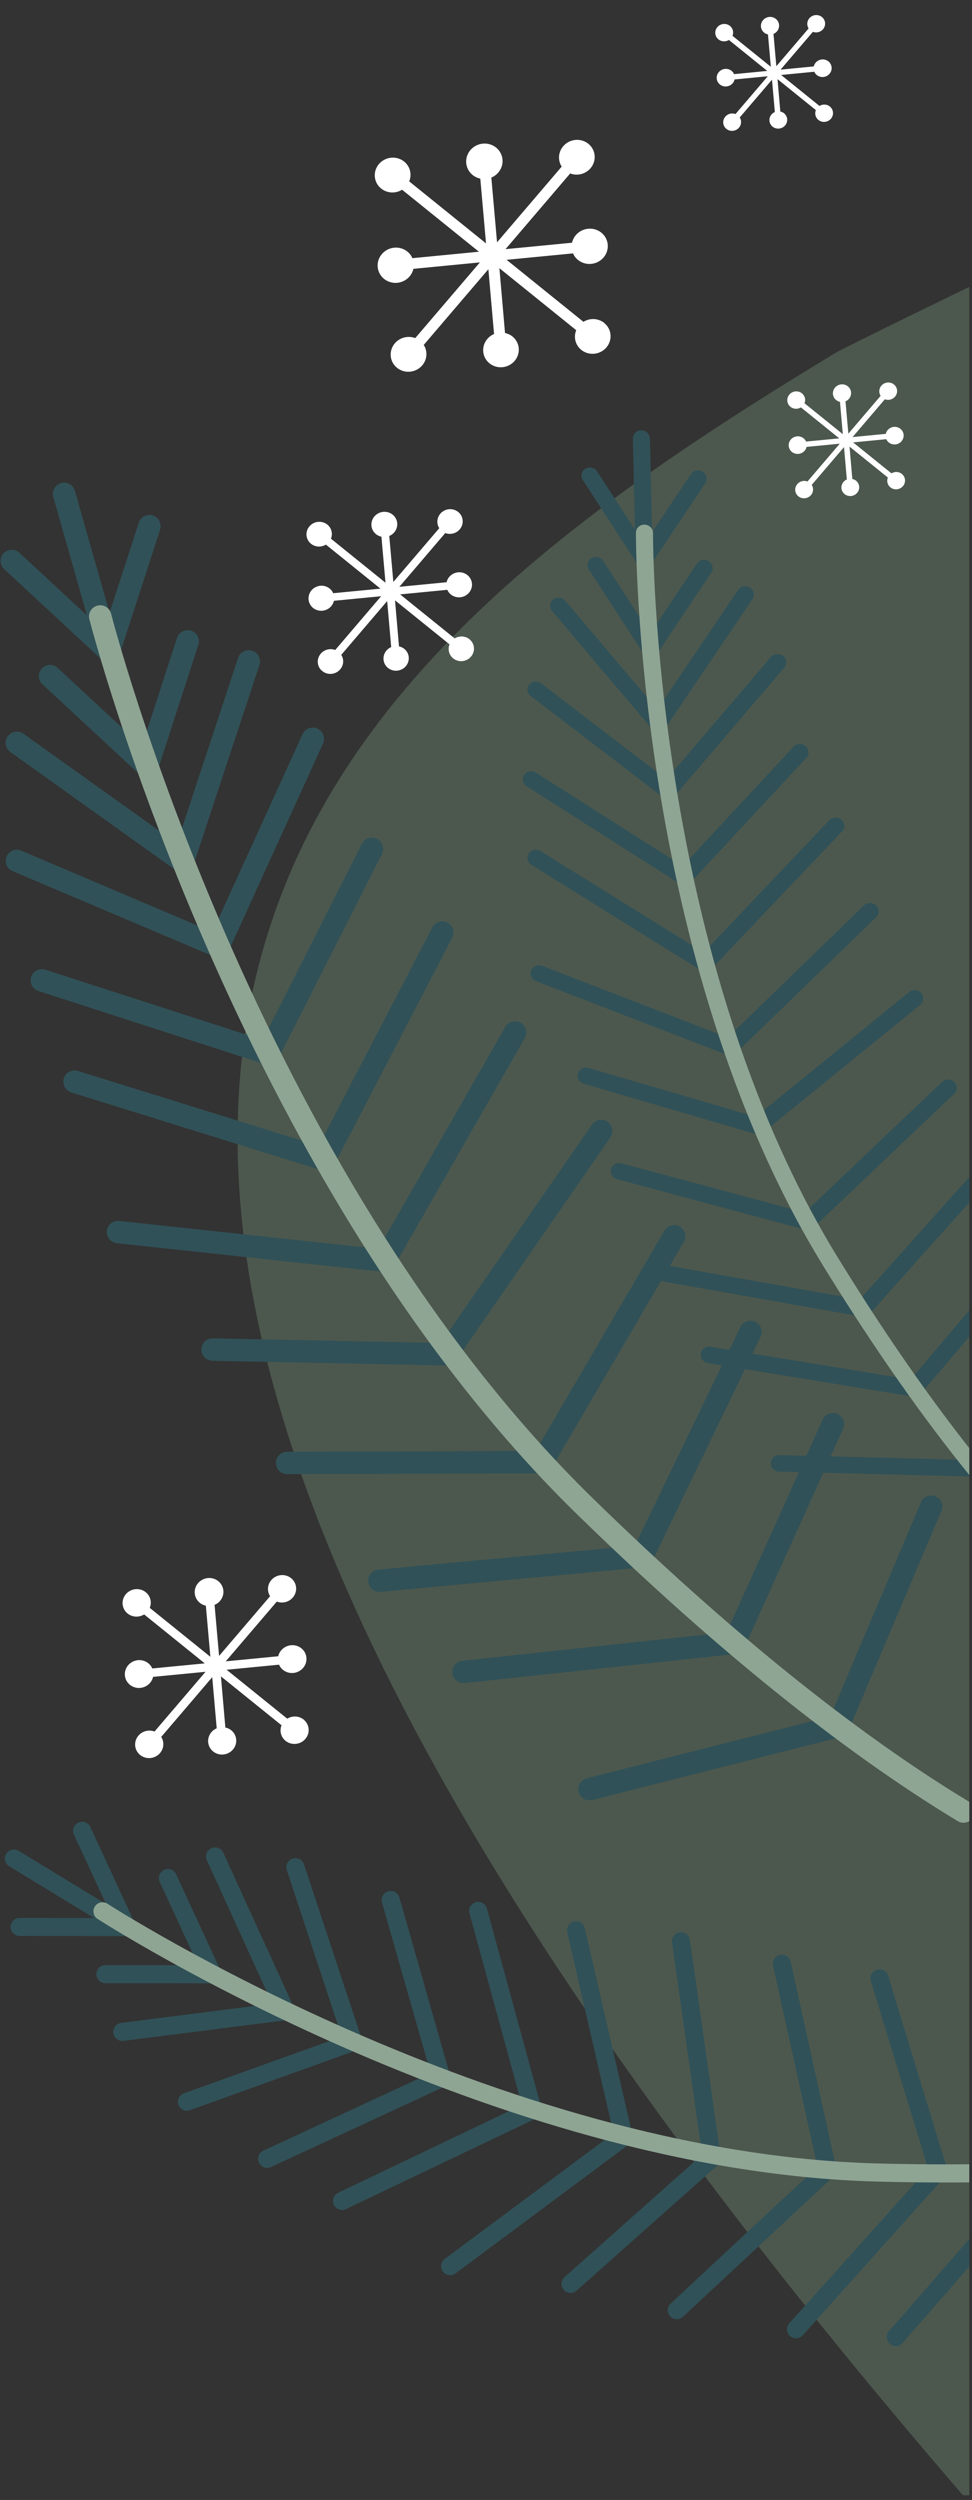
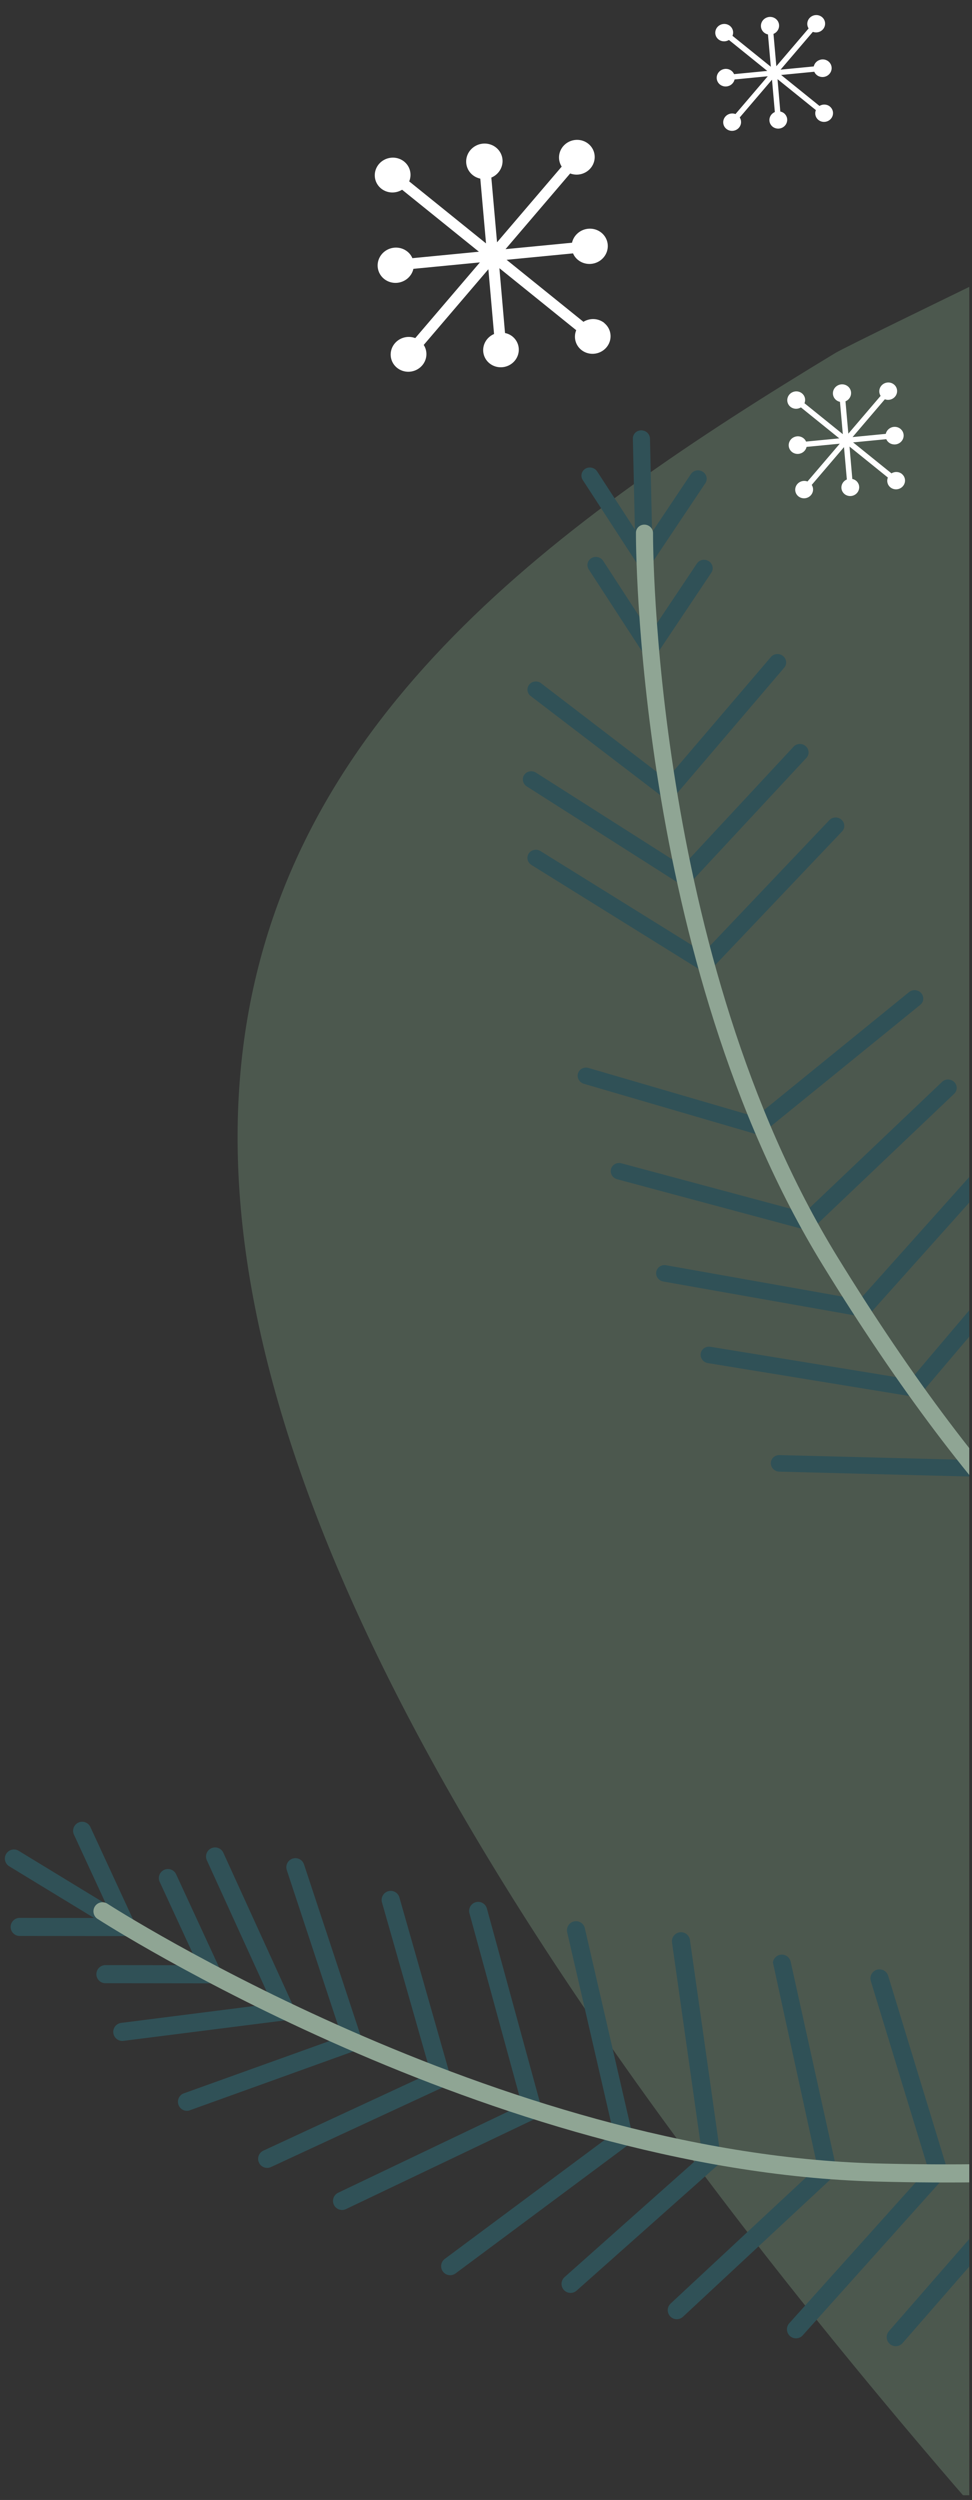
<svg xmlns="http://www.w3.org/2000/svg" width="135" height="347" viewBox="0 0 135 347" fill="none">
  <rect x="0" y="0" width="135" height="347" fill="#333333" stroke="none" />
  <g clip-path="url(#clip0_1_58)">
    <path d="M205 98.803V95.363V53.199C204.087 53.69 203.19 54.216 202.31 54.741L188.778 72.332L185.395 91.482L182.011 110.632L183.382 112.445L203.461 112.191L203.325 115.36L183.957 118.427C183.957 118.427 181.961 118.919 180.963 119.139C180.188 119.405 179.355 119.452 178.556 119.274C177.756 119.096 177.021 118.701 176.432 118.131C175.842 117.561 175.421 116.84 175.215 116.046C175.008 115.252 175.025 114.416 175.262 113.631C177.072 103.565 178.865 93.481 180.794 83.415C181.65 78.481 182.779 73.598 184.177 68.79C185.519 64.494 187.718 60.515 190.64 57.096C193.563 53.676 197.147 50.886 201.177 48.894C201.177 48.894 203.731 47.42 205 46.657V44.827C204.173 43.93 203.17 43.214 202.054 42.725C200.937 42.235 199.732 41.982 198.513 41.982C197.294 41.982 196.089 42.235 194.972 42.725C193.856 43.214 192.852 43.93 192.026 44.827L172.336 66.044L150.345 74.671L166 53.199V46.657L233.5 -15.5C233.5 -15.5 329.599 -74.729 231.808 -17.195L166 41.982C166 41.982 170.137 26.304 175.262 20C172.961 21.322 118.459 47.522 116.023 48.996C38.633 95.786 -30.722 155.083 132.634 345.057C154.912 370.969 179.356 385.017 204.949 390V138.628V100.328L205 98.803Z" fill="#718E77" fill-opacity="0.41" />
    <g clip-path="url(#clip1_1_58)">
      <path d="M14.439 87.82C14.892 87.548 15.331 87.253 15.753 86.934L14.791 83.559L10.401 68.125C10.345 67.928 10.251 67.744 10.124 67.583C9.997 67.423 9.839 67.289 9.66 67.189C9.481 67.089 9.284 67.026 9.08 67.002C8.877 66.979 8.671 66.995 8.473 67.051C8.276 67.107 8.092 67.201 7.931 67.328C7.771 67.455 7.636 67.613 7.537 67.792C7.437 67.971 7.373 68.167 7.35 68.371C7.326 68.574 7.343 68.78 7.399 68.977L12.46 86.763C12.518 86.964 12.616 87.151 12.748 87.313C12.88 87.475 13.043 87.609 13.227 87.707C13.411 87.806 13.613 87.867 13.822 87.886C14.03 87.905 14.239 87.883 14.439 87.82V87.82Z" fill="#305157" />
      <path d="M26.563 120.592C26.7 120.439 26.805 120.259 26.87 120.064L36.032 92.296C36.162 91.904 36.13 91.476 35.944 91.107C35.758 90.738 35.432 90.458 35.039 90.328C34.647 90.199 34.218 90.23 33.849 90.416C33.479 90.602 33.199 90.927 33.069 91.319L24.573 117.076L3.247 101.84C2.911 101.6 2.493 101.503 2.085 101.571C1.677 101.638 1.313 101.865 1.072 102.201C0.831 102.537 0.734 102.955 0.802 103.362C0.87 103.77 1.097 104.134 1.433 104.374L24.482 120.848C24.681 120.988 24.91 121.08 25.151 121.117C25.392 121.153 25.638 121.133 25.869 121.058C26.141 120.973 26.382 120.811 26.563 120.592Z" fill="#305157" />
      <path d="M21.621 107.385C21.758 107.227 21.86 107.044 21.923 106.845L27.536 89.547C27.606 89.351 27.637 89.142 27.625 88.934C27.614 88.726 27.561 88.522 27.469 88.335C27.377 88.147 27.248 87.981 27.09 87.844C26.933 87.707 26.749 87.604 26.55 87.54C26.352 87.475 26.142 87.451 25.934 87.469C25.726 87.487 25.524 87.547 25.34 87.645C25.155 87.743 24.992 87.876 24.86 88.038C24.729 88.2 24.631 88.387 24.573 88.587L19.711 103.562L7.939 92.643C7.633 92.392 7.242 92.266 6.846 92.293C6.451 92.319 6.08 92.495 5.81 92.784C5.54 93.074 5.39 93.455 5.391 93.851C5.393 94.247 5.545 94.628 5.818 94.915L19.381 107.498C19.573 107.675 19.806 107.802 20.059 107.865C20.313 107.929 20.578 107.928 20.831 107.862C21.137 107.788 21.413 107.621 21.621 107.385V107.385Z" fill="#305157" />
      <path d="M16.304 91.427C16.443 91.26 16.548 91.067 16.611 90.859L22.224 73.556C22.295 73.359 22.325 73.151 22.314 72.943C22.302 72.734 22.249 72.531 22.157 72.343C22.065 72.156 21.936 71.989 21.779 71.853C21.621 71.716 21.437 71.612 21.239 71.548C21.04 71.484 20.831 71.46 20.623 71.478C20.415 71.496 20.212 71.556 20.028 71.653C19.843 71.751 19.681 71.885 19.549 72.047C19.417 72.209 19.319 72.395 19.261 72.596L14.399 87.576L2.627 76.657C2.321 76.406 1.93 76.281 1.535 76.307C1.139 76.333 0.769 76.509 0.498 76.798C0.228 77.088 0.078 77.47 0.08 77.865C0.081 78.261 0.234 78.642 0.506 78.93L14.069 91.507C14.222 91.65 14.401 91.761 14.598 91.833C14.794 91.905 15.003 91.936 15.212 91.925C15.421 91.914 15.626 91.861 15.813 91.768C16.001 91.676 16.168 91.546 16.304 91.388L16.304 91.427Z" fill="#305157" />
      <path d="M31.499 132.408C31.597 132.294 31.678 132.166 31.738 132.028L44.864 103.198C45.035 102.821 45.049 102.392 44.904 102.005C44.758 101.618 44.464 101.304 44.087 101.133C43.71 100.962 43.281 100.948 42.893 101.093C42.505 101.238 42.191 101.532 42.02 101.908L29.509 129.358L2.781 117.996C2.416 117.891 2.024 117.922 1.681 118.085C1.337 118.247 1.065 118.53 0.915 118.879C0.766 119.228 0.749 119.62 0.869 119.981C0.988 120.341 1.235 120.646 1.564 120.837L29.697 132.766C29.997 132.904 30.332 132.944 30.656 132.88C30.98 132.816 31.275 132.651 31.499 132.408Z" fill="#305157" />
      <path d="M38.443 147.247C38.526 147.148 38.599 147.042 38.659 146.929L53.053 118.525C53.239 118.156 53.271 117.728 53.141 117.335C53.011 116.942 52.731 116.617 52.362 116.431C51.992 116.245 51.564 116.213 51.171 116.343C50.778 116.472 50.452 116.752 50.266 117.122L36.475 144.344L6.335 134.607C6.139 134.536 5.93 134.506 5.722 134.517C5.513 134.529 5.309 134.582 5.122 134.674C4.934 134.766 4.767 134.894 4.63 135.052C4.494 135.209 4.39 135.393 4.325 135.591C4.261 135.79 4.237 135.999 4.255 136.207C4.273 136.415 4.333 136.617 4.431 136.801C4.529 136.985 4.663 137.148 4.825 137.279C4.987 137.411 5.174 137.509 5.374 137.567L36.766 147.718C37.06 147.816 37.378 147.823 37.676 147.739C37.975 147.655 38.242 147.483 38.443 147.247Z" fill="#305157" />
      <path d="M46.234 161.943C46.314 161.851 46.383 161.75 46.439 161.642L62.823 130.13C63.005 129.765 63.036 129.343 62.909 128.955C62.783 128.568 62.509 128.245 62.147 128.056C61.785 127.868 61.363 127.829 60.973 127.948C60.582 128.067 60.254 128.335 60.059 128.693L44.272 159.046L10.816 148.65C10.421 148.527 9.993 148.566 9.627 148.758C9.261 148.951 8.986 149.28 8.863 149.675C8.74 150.07 8.779 150.497 8.972 150.863C9.164 151.229 9.494 151.504 9.889 151.627L44.579 162.42C44.871 162.513 45.184 162.517 45.479 162.432C45.773 162.347 46.036 162.177 46.234 161.943Z" fill="#305157" />
      <path d="M54.565 176.02C54.632 175.943 54.691 175.859 54.742 175.77L72.883 144.088C72.984 143.911 73.05 143.715 73.076 143.512C73.101 143.309 73.087 143.103 73.033 142.906C72.979 142.709 72.887 142.524 72.762 142.362C72.636 142.2 72.48 142.065 72.302 141.964C72.125 141.862 71.929 141.797 71.726 141.771C71.523 141.745 71.317 141.759 71.119 141.813C70.921 141.867 70.737 141.959 70.575 142.084C70.413 142.21 70.277 142.365 70.176 142.543L52.546 173.338L16.554 169.464C16.143 169.42 15.732 169.542 15.41 169.801C15.089 170.061 14.884 170.437 14.84 170.847C14.796 171.258 14.917 171.669 15.177 171.99C15.437 172.312 15.813 172.516 16.224 172.56L53.229 176.537C53.477 176.565 53.728 176.532 53.961 176.442C54.193 176.352 54.401 176.207 54.565 176.02V176.02Z" fill="#305157" />
      <path d="M63.215 188.995C63.323 188.864 84.785 157.864 84.785 157.864C84.902 157.696 84.984 157.506 85.027 157.306C85.07 157.106 85.074 156.9 85.037 156.699C85 156.497 84.924 156.305 84.813 156.133C84.702 155.962 84.558 155.813 84.39 155.697C84.222 155.58 84.032 155.498 83.832 155.455C83.632 155.412 83.425 155.409 83.223 155.445C83.022 155.482 82.83 155.558 82.657 155.669C82.485 155.78 82.337 155.923 82.22 156.092L61.23 186.399L29.56 185.768C29.147 185.76 28.747 185.916 28.449 186.202C28.151 186.488 27.979 186.88 27.971 187.293C27.962 187.706 28.119 188.105 28.405 188.403C28.691 188.701 29.084 188.873 29.498 188.881L62.009 189.534C62.237 189.537 62.463 189.49 62.672 189.397C62.88 189.304 63.065 189.166 63.215 188.995Z" fill="#305157" />
      <path d="M76.465 203.975C76.528 203.902 76.586 203.824 76.636 203.742L94.942 172.43C95.054 172.253 95.129 172.055 95.163 171.849C95.197 171.643 95.189 171.431 95.139 171.228C95.09 171.025 95 170.834 94.875 170.666C94.749 170.498 94.592 170.358 94.411 170.252C94.23 170.147 94.03 170.079 93.822 170.052C93.614 170.026 93.403 170.042 93.202 170.099C93 170.156 92.812 170.252 92.649 170.384C92.486 170.515 92.351 170.677 92.252 170.862L74.39 201.401L39.876 201.504C39.463 201.504 39.067 201.668 38.774 201.96C38.482 202.252 38.318 202.647 38.318 203.06C38.318 203.473 38.482 203.869 38.774 204.161C39.067 204.453 39.463 204.617 39.876 204.617L75.282 204.515C75.507 204.514 75.728 204.465 75.932 204.372C76.136 204.279 76.318 204.144 76.465 203.975Z" fill="#305157" />
      <path d="M90.358 217.046C90.449 216.943 90.525 216.829 90.586 216.706L105.644 185.552C105.825 185.18 105.85 184.752 105.714 184.361C105.578 183.971 105.292 183.65 104.919 183.47C104.547 183.29 104.118 183.265 103.727 183.401C103.336 183.537 103.015 183.822 102.835 184.194L88.163 214.558L52.558 217.859C52.354 217.877 52.156 217.936 51.975 218.031C51.793 218.126 51.633 218.256 51.502 218.413C51.371 218.571 51.272 218.752 51.211 218.947C51.151 219.143 51.129 219.348 51.148 219.552C51.166 219.755 51.225 219.953 51.32 220.134C51.415 220.315 51.545 220.476 51.703 220.607C51.86 220.737 52.042 220.836 52.237 220.897C52.433 220.957 52.638 220.979 52.842 220.96L89.323 217.552C89.72 217.521 90.09 217.34 90.358 217.046V217.046Z" fill="#305157" />
      <path d="M103.154 229.044C103.251 228.93 103.332 228.801 103.393 228.664L117.104 198.317C117.274 197.94 117.288 197.511 117.141 197.125C116.995 196.738 116.701 196.425 116.324 196.255C115.947 196.084 115.518 196.071 115.131 196.217C114.744 196.363 114.431 196.656 114.26 197.033L100.919 226.573L64.222 230.515C63.811 230.559 63.434 230.764 63.174 231.085C62.914 231.407 62.793 231.818 62.837 232.228C62.88 232.639 63.086 233.015 63.407 233.275C63.729 233.534 64.14 233.655 64.551 233.611L102.141 229.578C102.533 229.532 102.894 229.341 103.154 229.044V229.044Z" fill="#305157" />
      <path d="M117.587 240.61C117.694 240.487 117.781 240.347 117.843 240.195L130.667 209.923C130.779 209.732 130.849 209.519 130.873 209.299C130.896 209.079 130.872 208.857 130.803 208.647C130.734 208.437 130.62 208.244 130.471 208.081C130.321 207.918 130.138 207.789 129.934 207.702C129.73 207.615 129.51 207.573 129.289 207.578C129.067 207.583 128.849 207.635 128.65 207.73C128.45 207.826 128.273 207.963 128.13 208.133C127.988 208.302 127.883 208.5 127.823 208.713L115.312 238.253L81.493 246.825C81.091 246.927 80.747 247.183 80.535 247.539C80.324 247.894 80.262 248.319 80.364 248.719C80.466 249.12 80.722 249.464 81.078 249.676C81.434 249.887 81.859 249.949 82.26 249.847L116.796 241.099C117.104 241.02 117.38 240.85 117.587 240.61V240.61Z" fill="#305157" />
      <path d="M134.631 250.109C118.77 240.52 101.169 226.335 82.312 207.946C35.344 162.119 15.639 86.003 15.446 85.241C15.402 85.037 15.317 84.843 15.197 84.672C15.076 84.501 14.923 84.356 14.745 84.246C14.567 84.135 14.369 84.062 14.162 84.03C13.955 83.998 13.744 84.007 13.541 84.059C13.338 84.11 13.148 84.201 12.981 84.328C12.814 84.454 12.675 84.613 12.57 84.794C12.466 84.976 12.4 85.176 12.375 85.384C12.35 85.591 12.368 85.802 12.426 86.003C12.62 86.775 32.529 163.721 80.134 210.173C99.156 228.732 116.945 243.065 133.021 252.779C133.336 252.968 133.708 253.04 134.071 252.983C134.434 252.926 134.765 252.743 135.006 252.466" fill="#8FA594" />
      <g clip-path="url(#clip2_1_58)">
        <path d="M65.211 88.728C64.927 88.5 64.574 88.367 64.204 88.346C63.834 88.326 63.466 88.421 63.151 88.616L55.572 82.501L62.127 81.867C62.231 82.115 62.395 82.335 62.606 82.506C62.903 82.75 63.275 82.891 63.665 82.909C64.055 82.926 64.442 82.818 64.766 82.602C65.09 82.385 65.334 82.072 65.46 81.71C65.586 81.348 65.588 80.958 65.464 80.598C65.341 80.239 65.099 79.93 64.776 79.72C64.453 79.51 64.067 79.409 63.677 79.434C63.286 79.459 62.914 79.608 62.615 79.858C62.317 80.107 62.11 80.444 62.026 80.817L55.465 81.451L61.844 73.987C62.232 74.135 62.664 74.142 63.062 74.008C63.459 73.873 63.796 73.606 64.012 73.254C64.228 72.901 64.309 72.487 64.24 72.085C64.172 71.683 63.958 71.321 63.637 71.062C63.317 70.803 62.91 70.666 62.491 70.674C62.072 70.682 61.668 70.836 61.351 71.107C61.034 71.378 60.826 71.749 60.763 72.153C60.7 72.558 60.787 72.969 61.008 73.313L54.629 80.777L54.065 74.395C54.461 74.23 54.785 73.934 54.979 73.559C55.173 73.185 55.224 72.757 55.123 72.353C55.022 71.948 54.776 71.595 54.428 71.355C54.08 71.116 53.655 71.006 53.228 71.047C52.801 71.087 52.401 71.275 52.1 71.576C51.799 71.877 51.617 72.271 51.587 72.688C51.556 73.104 51.68 73.516 51.935 73.848C52.19 74.18 52.56 74.41 52.977 74.498L53.542 80.884L45.963 74.77C46.121 74.389 46.135 73.967 46.002 73.581C45.87 73.195 45.599 72.869 45.239 72.662C44.88 72.456 44.454 72.382 44.04 72.454C43.626 72.526 43.249 72.74 42.979 73.056C42.709 73.373 42.562 73.772 42.565 74.181C42.568 74.59 42.721 74.982 42.996 75.288C43.271 75.593 43.65 75.792 44.066 75.847C44.481 75.903 44.905 75.812 45.261 75.591L52.84 81.705L46.276 82.34C46.172 82.092 46.008 81.873 45.797 81.702C45.501 81.458 45.129 81.317 44.739 81.299C44.349 81.282 43.962 81.39 43.638 81.606C43.313 81.823 43.069 82.136 42.943 82.498C42.817 82.859 42.816 83.25 42.939 83.609C43.063 83.969 43.305 84.277 43.627 84.488C43.95 84.698 44.336 84.798 44.727 84.773C45.117 84.749 45.49 84.6 45.788 84.35C46.086 84.1 46.293 83.763 46.378 83.391L52.938 82.756L46.559 90.221C46.17 90.072 45.738 90.065 45.339 90.199C44.941 90.334 44.603 90.602 44.387 90.955C44.17 91.308 44.089 91.723 44.158 92.126C44.226 92.528 44.441 92.891 44.762 93.151C45.083 93.41 45.49 93.548 45.91 93.539C46.33 93.531 46.735 93.377 47.052 93.105C47.37 92.833 47.579 92.462 47.642 92.056C47.705 91.651 47.617 91.24 47.396 90.895L53.774 83.431L54.334 89.817C53.981 89.967 53.687 90.224 53.495 90.55C53.304 90.875 53.226 91.251 53.274 91.621C53.321 91.99 53.492 92.333 53.759 92.597C54.026 92.86 54.376 93.031 54.755 93.082C55.133 93.132 55.52 93.061 55.857 92.879C56.193 92.696 56.461 92.413 56.619 92.071C56.777 91.729 56.816 91.348 56.732 90.985C56.647 90.622 56.443 90.298 56.15 90.062C55.938 89.892 55.686 89.775 55.416 89.722L54.862 83.328L62.441 89.442C62.32 89.736 62.285 90.056 62.339 90.367C62.393 90.677 62.535 90.966 62.748 91.201C62.96 91.436 63.237 91.608 63.546 91.698C63.855 91.789 64.184 91.794 64.499 91.713C64.813 91.632 65.099 91.469 65.326 91.241C65.553 91.013 65.712 90.729 65.784 90.421C65.857 90.113 65.841 89.792 65.739 89.494C65.636 89.196 65.451 88.933 65.203 88.733L65.211 88.728Z" fill="white" />
      </g>
      <path d="M42.183 238.681C41.866 238.428 41.475 238.28 41.064 238.257C40.653 238.235 40.243 238.34 39.894 238.556L31.474 231.764L38.757 231.059C38.872 231.335 39.054 231.579 39.289 231.769C39.618 232.04 40.031 232.197 40.464 232.216C40.898 232.235 41.328 232.116 41.688 231.875C42.048 231.635 42.319 231.287 42.459 230.885C42.599 230.483 42.601 230.049 42.464 229.649C42.326 229.25 42.058 228.907 41.699 228.674C41.34 228.44 40.911 228.329 40.478 228.356C40.044 228.384 39.63 228.549 39.299 228.827C38.968 229.104 38.737 229.478 38.643 229.892L31.355 230.597L38.442 222.305C38.873 222.469 39.353 222.477 39.794 222.328C40.236 222.179 40.61 221.881 40.85 221.49C41.09 221.098 41.18 220.638 41.104 220.192C41.028 219.746 40.79 219.343 40.434 219.055C40.078 218.768 39.626 218.615 39.161 218.624C38.695 218.633 38.246 218.804 37.894 219.105C37.542 219.406 37.311 219.819 37.241 220.268C37.171 220.717 37.267 221.174 37.513 221.556L30.427 229.848L29.8 222.758C30.239 222.575 30.6 222.246 30.815 221.83C31.031 221.414 31.088 220.938 30.975 220.489C30.863 220.04 30.589 219.647 30.203 219.381C29.817 219.115 29.344 218.993 28.87 219.038C28.395 219.083 27.951 219.292 27.616 219.626C27.282 219.96 27.08 220.398 27.046 220.861C27.013 221.324 27.15 221.781 27.433 222.15C27.717 222.519 28.127 222.775 28.591 222.873L29.219 229.967L20.799 223.175C20.974 222.751 20.99 222.283 20.842 221.854C20.695 221.424 20.394 221.062 19.995 220.833C19.595 220.603 19.123 220.522 18.662 220.602C18.202 220.682 17.784 220.919 17.484 221.271C17.183 221.623 17.02 222.065 17.023 222.52C17.027 222.974 17.197 223.41 17.502 223.75C17.808 224.089 18.229 224.31 18.691 224.372C19.152 224.433 19.623 224.332 20.019 224.087L28.439 230.88L21.146 231.585C21.031 231.309 20.849 231.066 20.614 230.876C20.285 230.605 19.872 230.447 19.439 230.428C19.005 230.409 18.576 230.529 18.215 230.769C17.855 231.01 17.584 231.358 17.444 231.76C17.304 232.162 17.302 232.596 17.44 232.995C17.577 233.394 17.846 233.737 18.204 233.97C18.563 234.204 18.992 234.316 19.425 234.288C19.859 234.26 20.273 234.095 20.604 233.818C20.936 233.54 21.166 233.166 21.26 232.752L28.548 232.047L21.462 240.339C21.029 240.175 20.549 240.166 20.106 240.316C19.664 240.465 19.288 240.763 19.048 241.155C18.807 241.547 18.717 242.009 18.793 242.456C18.869 242.903 19.108 243.307 19.465 243.595C19.821 243.883 20.274 244.036 20.74 244.026C21.207 244.017 21.657 243.846 22.009 243.544C22.362 243.242 22.594 242.829 22.664 242.379C22.734 241.929 22.637 241.471 22.39 241.089L29.477 232.796L30.099 239.892C29.707 240.058 29.38 240.343 29.167 240.705C28.954 241.067 28.868 241.485 28.921 241.895C28.974 242.306 29.163 242.686 29.46 242.979C29.757 243.272 30.145 243.461 30.566 243.518C30.987 243.574 31.417 243.495 31.79 243.293C32.164 243.09 32.462 242.775 32.637 242.395C32.812 242.015 32.856 241.591 32.762 241.189C32.668 240.786 32.441 240.425 32.116 240.163C31.88 239.974 31.6 239.844 31.3 239.785L30.685 232.682L39.105 239.474C38.971 239.801 38.932 240.157 38.992 240.502C39.052 240.846 39.209 241.167 39.446 241.428C39.682 241.689 39.989 241.88 40.332 241.981C40.675 242.081 41.042 242.087 41.391 241.998C41.74 241.908 42.058 241.727 42.31 241.473C42.562 241.22 42.739 240.905 42.819 240.562C42.9 240.219 42.883 239.863 42.769 239.532C42.655 239.201 42.449 238.909 42.173 238.687L42.183 238.681Z" fill="white" />
    </g>
    <g clip-path="url(#clip3_1_58)">
      <path d="M15.774 266.343C15.894 265.934 15.992 265.519 16.067 265.099L13.648 263.627L2.589 256.892C2.448 256.806 2.291 256.748 2.128 256.723C1.964 256.698 1.798 256.705 1.637 256.744C1.476 256.783 1.325 256.853 1.191 256.951C1.058 257.048 0.945 257.171 0.859 257.312C0.772 257.454 0.715 257.61 0.689 257.774C0.664 257.937 0.671 258.104 0.71 258.264C0.749 258.425 0.819 258.576 0.916 258.71C1.014 258.843 1.136 258.956 1.277 259.042L14.023 266.802C14.168 266.889 14.328 266.946 14.495 266.97C14.662 266.994 14.832 266.984 14.995 266.941C15.158 266.898 15.311 266.823 15.445 266.721C15.579 266.618 15.691 266.49 15.774 266.343V266.343Z" fill="#305157" />
      <path d="M40.917 279.108C40.913 278.942 40.877 278.779 40.809 278.627L31.017 257.16C30.878 256.857 30.625 256.621 30.312 256.504C30 256.387 29.654 256.4 29.35 256.538C29.046 256.677 28.81 256.93 28.693 257.243C28.576 257.556 28.588 257.902 28.726 258.205L37.811 278.117L16.83 280.781C16.499 280.823 16.198 280.995 15.994 281.258C15.789 281.522 15.698 281.856 15.739 282.187C15.781 282.517 15.953 282.818 16.216 283.022C16.479 283.227 16.813 283.318 17.144 283.276L39.824 280.4C40.019 280.374 40.205 280.303 40.367 280.193C40.53 280.083 40.665 279.936 40.761 279.764C40.875 279.565 40.929 279.337 40.917 279.108Z" fill="#305157" />
      <path d="M30.751 273.994C30.745 273.826 30.706 273.661 30.634 273.51L24.478 260.189C24.412 260.034 24.316 259.893 24.195 259.776C24.074 259.659 23.931 259.568 23.773 259.507C23.616 259.447 23.449 259.418 23.28 259.424C23.112 259.429 22.947 259.469 22.794 259.54C22.641 259.61 22.504 259.711 22.39 259.836C22.277 259.96 22.19 260.107 22.134 260.266C22.079 260.425 22.056 260.593 22.066 260.761C22.077 260.929 22.121 261.093 22.197 261.244L27.524 272.777L14.568 272.763C14.249 272.781 13.949 272.921 13.729 273.154C13.509 273.386 13.386 273.693 13.384 274.013C13.383 274.333 13.504 274.641 13.721 274.874C13.939 275.108 14.238 275.25 14.557 275.271L29.486 275.29C29.697 275.29 29.904 275.236 30.089 275.135C30.274 275.034 30.431 274.888 30.544 274.71C30.685 274.498 30.757 274.249 30.751 273.994V273.994Z" fill="#305157" />
      <path d="M18.856 267.458C18.847 267.283 18.803 267.111 18.727 266.953L12.568 253.628C12.502 253.473 12.406 253.333 12.285 253.216C12.164 253.099 12.02 253.008 11.863 252.947C11.706 252.887 11.539 252.858 11.37 252.864C11.202 252.869 11.037 252.909 10.884 252.979C10.731 253.05 10.594 253.151 10.48 253.276C10.367 253.4 10.28 253.547 10.224 253.706C10.169 253.865 10.145 254.033 10.156 254.201C10.167 254.369 10.211 254.533 10.287 254.684L15.617 266.221L2.661 266.206C2.342 266.225 2.042 266.365 1.822 266.597C1.602 266.829 1.479 267.136 1.477 267.456C1.476 267.776 1.596 268.084 1.814 268.318C2.032 268.551 2.331 268.693 2.65 268.714L17.576 268.73C17.745 268.731 17.912 268.698 18.068 268.633C18.224 268.568 18.365 268.472 18.482 268.351C18.6 268.23 18.692 268.086 18.752 267.928C18.813 267.771 18.841 267.603 18.834 267.434L18.856 267.458Z" fill="#305157" />
      <path d="M50.316 283.401C50.311 283.28 50.289 283.16 50.249 283.045L42.222 258.776C42.117 258.46 41.89 258.198 41.592 258.048C41.293 257.898 40.947 257.874 40.63 257.979C40.313 258.084 40.051 258.311 39.901 258.61C39.751 258.908 39.726 259.254 39.831 259.571L47.465 282.685L25.409 290.605C25.134 290.743 24.92 290.976 24.805 291.26C24.691 291.545 24.685 291.861 24.787 292.15C24.89 292.439 25.095 292.68 25.363 292.828C25.632 292.976 25.945 293.021 26.244 292.954L49.445 284.601C49.698 284.519 49.919 284.358 50.075 284.142C50.232 283.927 50.316 283.667 50.316 283.401Z" fill="#305157" />
      <path d="M62.561 288.384C62.556 288.28 62.541 288.177 62.515 288.077L55.472 263.366C55.38 263.045 55.164 262.774 54.872 262.613C54.581 262.451 54.236 262.412 53.915 262.505C53.595 262.597 53.324 262.813 53.162 263.105C53 263.397 52.961 263.741 53.053 264.062L59.805 287.743L36.617 298.495C36.462 298.561 36.322 298.657 36.205 298.778C36.088 298.899 35.996 299.043 35.935 299.2C35.875 299.357 35.846 299.525 35.851 299.693C35.857 299.861 35.896 300.027 35.967 300.179C36.037 300.332 36.138 300.469 36.262 300.582C36.387 300.695 36.533 300.782 36.692 300.838C36.851 300.893 37.019 300.916 37.187 300.905C37.355 300.895 37.52 300.85 37.67 300.775L61.826 289.582C62.054 289.478 62.245 289.309 62.377 289.095C62.508 288.882 62.572 288.634 62.561 288.384Z" fill="#305157" />
      <path d="M75.23 292.818C75.226 292.719 75.212 292.622 75.186 292.527L67.619 264.885C67.527 264.569 67.314 264.302 67.026 264.141C66.739 263.981 66.4 263.94 66.082 264.027C65.764 264.114 65.493 264.322 65.327 264.606C65.161 264.891 65.114 265.229 65.195 265.548L72.48 292.177L46.968 304.356C46.666 304.5 46.434 304.757 46.323 305.072C46.211 305.387 46.229 305.733 46.373 306.034C46.516 306.335 46.774 306.567 47.088 306.678C47.403 306.789 47.749 306.771 48.05 306.627L74.511 294.007C74.735 293.902 74.922 293.733 75.05 293.521C75.178 293.309 75.241 293.065 75.23 292.818Z" fill="#305157" />
      <path d="M87.879 296.589C87.876 296.506 87.865 296.424 87.846 296.344L81.227 267.638C81.19 267.477 81.121 267.325 81.025 267.191C80.93 267.057 80.808 266.942 80.668 266.855C80.528 266.768 80.372 266.709 80.209 266.682C80.046 266.655 79.88 266.66 79.719 266.697C79.558 266.735 79.406 266.803 79.272 266.899C79.137 266.995 79.023 267.117 78.936 267.257C78.848 267.397 78.789 267.553 78.762 267.716C78.735 267.879 78.74 268.045 78.777 268.206L85.214 296.107L61.774 313.539C61.506 313.738 61.329 314.035 61.281 314.365C61.233 314.695 61.317 315.03 61.516 315.298C61.715 315.565 62.013 315.742 62.343 315.79C62.672 315.838 63.008 315.752 63.275 315.553L87.371 297.627C87.533 297.508 87.664 297.351 87.752 297.17C87.841 296.99 87.884 296.79 87.879 296.589V296.589Z" fill="#305157" />
      <path d="M100.113 299.533C100.105 299.396 95.826 269.273 95.826 269.273C95.803 269.11 95.748 268.953 95.664 268.81C95.58 268.668 95.469 268.544 95.337 268.445C95.205 268.346 95.055 268.274 94.895 268.233C94.735 268.192 94.568 268.183 94.405 268.206C94.241 268.23 94.084 268.285 93.942 268.369C93.799 268.453 93.675 268.565 93.576 268.697C93.477 268.829 93.404 268.979 93.363 269.139C93.322 269.299 93.313 269.466 93.336 269.629L97.515 299.083L78.412 316.067C78.163 316.288 78.012 316.6 77.992 316.932C77.972 317.265 78.085 317.592 78.307 317.841C78.528 318.09 78.839 318.241 79.172 318.26C79.505 318.28 79.832 318.166 80.081 317.945L99.695 300.513C99.831 300.39 99.939 300.238 100.012 300.069C100.084 299.899 100.118 299.717 100.113 299.533Z" fill="#305157" />
-       <path d="M116.171 301.143C116.168 301.065 116.159 300.988 116.144 300.911L109.825 272.333C109.794 272.167 109.731 272.009 109.638 271.868C109.545 271.727 109.424 271.607 109.283 271.514C109.143 271.42 108.985 271.356 108.818 271.326C108.652 271.295 108.482 271.298 108.317 271.335C108.152 271.371 107.996 271.441 107.859 271.539C107.721 271.638 107.605 271.762 107.517 271.907C107.429 272.051 107.37 272.211 107.345 272.378C107.321 272.545 107.33 272.716 107.372 272.879L113.531 300.756L93.146 319.733C92.901 319.959 92.757 320.273 92.743 320.606C92.73 320.939 92.85 321.264 93.076 321.508C93.303 321.753 93.617 321.897 93.95 321.91C94.283 321.923 94.608 321.803 94.852 321.576L115.766 302.111C115.898 301.987 116.003 301.837 116.073 301.67C116.143 301.503 116.176 301.324 116.171 301.143Z" fill="#305157" />
+       <path d="M116.171 301.143C116.168 301.065 116.159 300.988 116.144 300.911L109.825 272.333C109.794 272.167 109.731 272.009 109.638 271.868C109.545 271.727 109.424 271.607 109.283 271.514C109.143 271.42 108.985 271.356 108.818 271.326C108.652 271.295 108.482 271.298 108.317 271.335C108.152 271.371 107.996 271.441 107.859 271.539C107.721 271.638 107.605 271.762 107.517 271.907C107.429 272.051 107.37 272.211 107.345 272.378L113.531 300.756L93.146 319.733C92.901 319.959 92.757 320.273 92.743 320.606C92.73 320.939 92.85 321.264 93.076 321.508C93.303 321.753 93.617 321.897 93.95 321.91C94.283 321.923 94.608 321.803 94.852 321.576L115.766 302.111C115.898 301.987 116.003 301.837 116.073 301.67C116.143 301.503 116.176 301.324 116.171 301.143Z" fill="#305157" />
      <path d="M131.563 301.27C131.56 301.16 131.543 301.05 131.511 300.944L123.356 274.24C123.258 273.92 123.038 273.653 122.744 273.496C122.449 273.34 122.104 273.306 121.785 273.404C121.466 273.502 121.198 273.722 121.041 274.017C120.884 274.311 120.85 274.656 120.948 274.975L128.899 301L109.621 322.469C109.51 322.591 109.425 322.735 109.37 322.89C109.314 323.046 109.29 323.211 109.299 323.376C109.308 323.541 109.349 323.702 109.42 323.851C109.491 324 109.59 324.134 109.713 324.244C109.836 324.355 109.979 324.44 110.135 324.495C110.29 324.55 110.455 324.573 110.62 324.565C110.785 324.556 110.947 324.515 111.096 324.444C111.245 324.372 111.378 324.273 111.489 324.15L131.227 302.137C131.445 301.901 131.565 301.591 131.563 301.27V301.27Z" fill="#305157" />
      <path d="M145.717 301.363C145.712 301.242 145.689 301.122 145.65 301.007L137.138 275.519C137.033 275.203 136.806 274.941 136.507 274.792C136.209 274.643 135.863 274.619 135.547 274.725C135.23 274.831 134.968 275.058 134.819 275.357C134.67 275.655 134.645 276.001 134.75 276.317L143.039 301.125L123.465 323.572C123.246 323.823 123.135 324.151 123.157 324.484C123.179 324.816 123.333 325.126 123.584 325.346C123.835 325.565 124.163 325.675 124.495 325.653C124.828 325.63 125.138 325.476 125.357 325.225L145.41 302.234C145.617 301.992 145.726 301.682 145.717 301.363V301.363Z" fill="#305157" />
      <path d="M160.604 300.303C160.6 300.171 160.575 300.041 160.528 299.917L151.532 274.96C151.494 274.785 151.419 274.621 151.312 274.478C151.206 274.334 151.07 274.216 150.913 274.129C150.757 274.043 150.584 273.991 150.406 273.976C150.228 273.962 150.049 273.986 149.881 274.046C149.713 274.106 149.559 274.202 149.431 274.326C149.302 274.45 149.202 274.6 149.136 274.767C149.07 274.933 149.04 275.111 149.049 275.289C149.057 275.468 149.103 275.642 149.185 275.801L157.965 300.154L142.633 323.766C142.451 324.046 142.388 324.387 142.457 324.713C142.526 325.04 142.723 325.325 143.003 325.507C143.283 325.688 143.623 325.751 143.95 325.681C144.276 325.612 144.562 325.415 144.744 325.135L160.404 301.026C160.543 300.811 160.613 300.559 160.604 300.303V300.303Z" fill="#305157" />
      <path d="M175.904 296.587C161.255 299.601 143.057 300.846 121.81 300.29C68.877 298.89 15.489 264.609 14.958 264.264C14.819 264.167 14.663 264.099 14.498 264.064C14.333 264.028 14.163 264.027 13.997 264.059C13.831 264.091 13.673 264.156 13.533 264.25C13.393 264.344 13.273 264.466 13.181 264.608C13.089 264.749 13.026 264.908 12.997 265.074C12.967 265.24 12.972 265.411 13.009 265.575C13.047 265.74 13.118 265.895 13.217 266.031C13.316 266.168 13.442 266.283 13.586 266.37C14.124 266.722 68.088 301.382 121.74 302.803C143.178 303.369 161.569 302.109 176.415 299.051C176.705 298.99 176.964 298.829 177.148 298.597C177.331 298.364 177.427 298.074 177.419 297.778" fill="#8FA594" />
    </g>
    <path d="M115.264 14.783C115.064 14.622 114.816 14.528 114.556 14.514C114.296 14.5 114.037 14.566 113.816 14.704L108.487 10.405L113.096 9.959C113.169 10.134 113.284 10.288 113.433 10.408C113.641 10.58 113.902 10.679 114.177 10.691C114.451 10.704 114.723 10.628 114.951 10.476C115.179 10.323 115.35 10.103 115.439 9.849C115.528 9.594 115.529 9.32 115.442 9.067C115.355 8.815 115.185 8.598 114.958 8.45C114.731 8.302 114.459 8.231 114.185 8.249C113.911 8.266 113.649 8.371 113.439 8.546C113.229 8.722 113.084 8.959 113.024 9.221L108.412 9.667L112.897 4.42C113.17 4.523 113.473 4.529 113.753 4.434C114.032 4.34 114.269 4.151 114.421 3.904C114.573 3.656 114.63 3.365 114.581 3.082C114.533 2.8 114.383 2.545 114.157 2.363C113.932 2.181 113.646 2.085 113.352 2.09C113.057 2.096 112.773 2.204 112.55 2.395C112.328 2.585 112.181 2.846 112.137 3.13C112.092 3.415 112.153 3.704 112.309 3.945L107.825 9.193L107.428 4.706C107.706 4.59 107.934 4.382 108.07 4.119C108.207 3.856 108.243 3.555 108.172 3.27C108.101 2.986 107.927 2.738 107.683 2.569C107.439 2.401 107.139 2.324 106.839 2.352C106.539 2.381 106.258 2.513 106.046 2.724C105.835 2.936 105.707 3.213 105.686 3.506C105.664 3.799 105.751 4.088 105.93 4.321C106.11 4.555 106.37 4.717 106.663 4.779L107.06 9.268L101.732 4.97C101.843 4.702 101.853 4.406 101.76 4.134C101.666 3.862 101.476 3.633 101.223 3.488C100.97 3.343 100.671 3.291 100.38 3.342C100.089 3.393 99.824 3.543 99.634 3.765C99.444 3.988 99.341 4.268 99.343 4.555C99.345 4.843 99.453 5.119 99.646 5.334C99.839 5.549 100.106 5.688 100.398 5.727C100.69 5.766 100.988 5.703 101.239 5.547L106.567 9.846L101.952 10.292C101.879 10.117 101.764 9.963 101.615 9.843C101.407 9.672 101.146 9.572 100.871 9.56C100.597 9.548 100.325 9.624 100.097 9.776C99.869 9.928 99.698 10.148 99.609 10.403C99.52 10.657 99.519 10.931 99.606 11.184C99.693 11.437 99.863 11.654 100.09 11.802C100.317 11.949 100.588 12.02 100.863 12.002C101.137 11.985 101.399 11.88 101.609 11.705C101.819 11.529 101.964 11.292 102.024 11.03L106.636 10.584L102.151 15.832C101.878 15.728 101.574 15.722 101.294 15.817C101.014 15.912 100.776 16.1 100.624 16.348C100.472 16.596 100.414 16.888 100.463 17.171C100.511 17.454 100.662 17.71 100.888 17.892C101.113 18.074 101.4 18.171 101.695 18.165C101.99 18.159 102.275 18.051 102.498 17.86C102.721 17.669 102.868 17.407 102.912 17.122C102.956 16.838 102.895 16.548 102.739 16.306L107.223 11.059L107.617 15.549C107.369 15.654 107.162 15.835 107.028 16.063C106.893 16.292 106.838 16.557 106.872 16.816C106.905 17.076 107.025 17.317 107.213 17.502C107.401 17.688 107.647 17.807 107.913 17.843C108.179 17.879 108.451 17.829 108.688 17.701C108.924 17.572 109.112 17.373 109.223 17.133C109.334 16.892 109.362 16.624 109.303 16.369C109.243 16.114 109.099 15.886 108.893 15.72C108.744 15.601 108.567 15.519 108.377 15.481L107.988 10.986L113.316 15.284C113.231 15.492 113.207 15.716 113.245 15.935C113.283 16.153 113.382 16.356 113.532 16.521C113.682 16.686 113.876 16.807 114.093 16.871C114.31 16.934 114.542 16.938 114.763 16.881C114.984 16.825 115.185 16.71 115.345 16.549C115.504 16.389 115.616 16.189 115.667 15.973C115.718 15.756 115.707 15.53 115.635 15.321C115.563 15.112 115.432 14.927 115.258 14.786L115.264 14.783Z" fill="white" />
    <path d="M83.931 44.827C83.53 44.507 83.034 44.319 82.513 44.29C81.992 44.262 81.474 44.395 81.031 44.669L70.361 36.062L79.59 35.169C79.735 35.519 79.967 35.827 80.264 36.068C80.681 36.412 81.204 36.611 81.754 36.635C82.303 36.66 82.847 36.508 83.304 36.203C83.76 35.898 84.104 35.457 84.281 34.948C84.459 34.439 84.461 33.889 84.287 33.383C84.113 32.877 83.772 32.443 83.318 32.147C82.864 31.851 82.32 31.709 81.771 31.744C81.221 31.779 80.696 31.988 80.277 32.34C79.857 32.692 79.565 33.166 79.446 33.691L70.211 34.584L79.19 24.076C79.737 24.284 80.345 24.295 80.904 24.105C81.464 23.916 81.939 23.54 82.243 23.043C82.547 22.547 82.661 21.964 82.564 21.398C82.467 20.833 82.166 20.322 81.715 19.958C81.264 19.594 80.692 19.401 80.102 19.412C79.512 19.424 78.943 19.64 78.497 20.022C78.051 20.403 77.757 20.926 77.668 21.495C77.58 22.064 77.702 22.643 78.013 23.127L69.034 33.635L68.24 24.65C68.797 24.419 69.253 24.001 69.526 23.474C69.8 22.947 69.872 22.344 69.73 21.775C69.587 21.206 69.24 20.708 68.751 20.371C68.261 20.034 67.662 19.88 67.061 19.937C66.46 19.994 65.897 20.258 65.473 20.682C65.05 21.105 64.793 21.66 64.751 22.247C64.708 22.833 64.882 23.413 65.241 23.88C65.6 24.347 66.121 24.672 66.709 24.795L67.504 33.786L56.834 25.178C57.056 24.642 57.076 24.048 56.889 23.504C56.703 22.96 56.322 22.502 55.816 22.211C55.309 21.92 54.711 21.816 54.127 21.918C53.544 22.02 53.014 22.32 52.633 22.766C52.253 23.212 52.046 23.773 52.05 24.349C52.055 24.924 52.27 25.477 52.657 25.907C53.044 26.337 53.578 26.616 54.163 26.695C54.748 26.773 55.345 26.645 55.846 26.334L66.516 34.941L57.275 35.835C57.129 35.486 56.898 35.178 56.601 34.937C56.183 34.593 55.66 34.394 55.111 34.37C54.562 34.345 54.017 34.497 53.561 34.802C53.104 35.106 52.761 35.547 52.583 36.057C52.406 36.566 52.404 37.116 52.578 37.622C52.752 38.128 53.092 38.562 53.546 38.858C54.001 39.154 54.544 39.295 55.094 39.261C55.643 39.226 56.168 39.016 56.588 38.665C57.008 38.313 57.299 37.839 57.418 37.314L66.653 36.421L57.674 46.929C57.126 46.72 56.517 46.709 55.956 46.898C55.396 47.088 54.92 47.465 54.615 47.962C54.31 48.459 54.196 49.044 54.293 49.61C54.39 50.177 54.691 50.689 55.144 51.053C55.596 51.418 56.169 51.612 56.76 51.601C57.351 51.589 57.921 51.372 58.368 50.989C58.815 50.607 59.109 50.083 59.197 49.513C59.286 48.943 59.163 48.363 58.851 47.878L67.83 37.37L68.619 46.361C68.122 46.572 67.708 46.934 67.438 47.392C67.169 47.85 67.059 48.38 67.126 48.9C67.193 49.42 67.433 49.903 67.809 50.274C68.186 50.645 68.678 50.884 69.211 50.956C69.744 51.028 70.289 50.928 70.762 50.671C71.236 50.414 71.613 50.014 71.835 49.533C72.057 49.052 72.113 48.515 71.994 48.005C71.874 47.494 71.587 47.038 71.174 46.705C70.876 46.465 70.522 46.301 70.141 46.226L69.361 37.225L80.031 45.833C79.861 46.247 79.811 46.697 79.888 47.134C79.964 47.571 80.163 47.977 80.463 48.308C80.762 48.639 81.151 48.881 81.586 49.009C82.021 49.136 82.485 49.143 82.928 49.03C83.37 48.916 83.773 48.686 84.093 48.365C84.412 48.044 84.635 47.645 84.738 47.211C84.84 46.777 84.818 46.325 84.674 45.906C84.529 45.486 84.268 45.116 83.919 44.835L83.931 44.827Z" fill="white" />
    <g clip-path="url(#clip4_1_58)">
      <path d="M89.458 75.669C89.845 75.567 90.225 75.445 90.597 75.303L90.539 72.715L90.276 60.879C90.272 60.727 90.238 60.578 90.176 60.439C90.113 60.299 90.022 60.173 89.91 60.066C89.797 59.959 89.664 59.875 89.518 59.817C89.373 59.76 89.218 59.73 89.062 59.731C88.906 59.731 88.752 59.761 88.609 59.819C88.466 59.877 88.337 59.962 88.228 60.069C88.121 60.176 88.036 60.303 87.979 60.443C87.922 60.582 87.895 60.732 87.898 60.883L88.203 74.523C88.208 74.677 88.244 74.829 88.31 74.971C88.376 75.112 88.47 75.24 88.587 75.347C88.704 75.454 88.841 75.537 88.991 75.593C89.14 75.648 89.299 75.674 89.458 75.669V75.669Z" fill="#305157" />
-       <path d="M92.083 101.362C92.213 101.28 92.325 101.173 92.411 101.048L104.512 83.165C104.684 82.913 104.743 82.603 104.676 82.303C104.61 82.004 104.425 81.74 104.16 81.569C103.895 81.399 103.573 81.336 103.265 81.394C102.957 81.452 102.688 81.626 102.517 81.879L91.293 98.467L78.509 83.385C78.307 83.147 78.017 82.995 77.704 82.962C77.39 82.928 77.078 83.016 76.836 83.207C76.594 83.397 76.442 83.674 76.413 83.977C76.385 84.28 76.482 84.584 76.683 84.822L90.499 101.127C90.619 101.266 90.77 101.377 90.941 101.451C91.111 101.525 91.296 101.56 91.482 101.554C91.698 101.547 91.907 101.481 92.083 101.362Z" fill="#305157" />
      <path d="M90.984 90.996C91.115 90.912 91.226 90.802 91.31 90.673L98.779 79.514C98.869 79.389 98.932 79.247 98.963 79.097C98.995 78.947 98.995 78.791 98.963 78.64C98.932 78.489 98.869 78.345 98.779 78.216C98.689 78.088 98.574 77.977 98.44 77.892C98.306 77.806 98.156 77.748 97.999 77.719C97.842 77.69 97.682 77.692 97.527 77.725C97.372 77.757 97.226 77.82 97.098 77.908C96.97 77.997 96.862 78.11 96.78 78.24L90.312 87.9L83.738 77.794C83.561 77.554 83.297 77.387 83.001 77.326C82.704 77.266 82.397 77.317 82.142 77.468C81.887 77.62 81.703 77.861 81.628 78.142C81.553 78.424 81.592 78.724 81.737 78.983L89.311 90.629C89.418 90.793 89.566 90.929 89.74 91.025C89.915 91.121 90.111 91.173 90.31 91.177C90.55 91.185 90.785 91.122 90.984 90.996V90.996Z" fill="#305157" />
      <path d="M90.138 78.603C90.273 78.512 90.387 78.396 90.474 78.261L97.944 67.098C98.034 66.973 98.097 66.831 98.129 66.681C98.16 66.531 98.16 66.376 98.128 66.224C98.097 66.073 98.034 65.929 97.944 65.8C97.854 65.672 97.739 65.561 97.605 65.476C97.471 65.391 97.321 65.332 97.164 65.303C97.007 65.274 96.847 65.276 96.692 65.309C96.537 65.341 96.391 65.404 96.263 65.492C96.135 65.581 96.027 65.694 95.945 65.824L89.476 75.488L82.902 65.382C82.725 65.142 82.461 64.975 82.165 64.915C81.868 64.854 81.561 64.905 81.306 65.056C81.051 65.208 80.867 65.449 80.792 65.73C80.716 66.012 80.756 66.312 80.901 66.571L88.476 78.213C88.561 78.345 88.672 78.46 88.803 78.55C88.934 78.64 89.082 78.704 89.238 78.738C89.394 78.772 89.555 78.775 89.711 78.747C89.867 78.719 90.015 78.66 90.146 78.575L90.138 78.603Z" fill="#305157" />
      <path d="M93.445 110.738C93.54 110.676 93.624 110.601 93.695 110.515L108.922 92.671C109.121 92.438 109.214 92.136 109.182 91.832C109.149 91.528 108.993 91.247 108.748 91.05C108.503 90.853 108.189 90.757 107.875 90.783C107.561 90.808 107.274 90.954 107.075 91.187L92.566 108.174L75.053 94.763C74.804 94.615 74.51 94.559 74.225 94.606C73.941 94.652 73.686 94.799 73.508 95.016C73.331 95.234 73.243 95.509 73.261 95.789C73.28 96.069 73.403 96.335 73.609 96.536L92.048 110.631C92.242 110.789 92.482 110.885 92.733 110.904C92.984 110.923 93.234 110.865 93.445 110.738Z" fill="#305157" />
      <path d="M95.706 122.661C95.786 122.608 95.86 122.547 95.926 122.479L112.006 105.19C112.215 104.966 112.321 104.668 112.301 104.364C112.281 104.059 112.137 103.772 111.9 103.566C111.664 103.36 111.354 103.252 111.04 103.265C110.725 103.278 110.431 103.412 110.223 103.637L94.814 120.207L74.474 107.267C74.342 107.177 74.194 107.114 74.038 107.08C73.883 107.047 73.722 107.044 73.566 107.072C73.41 107.099 73.262 107.157 73.131 107.242C73 107.326 72.888 107.436 72.802 107.564C72.717 107.692 72.659 107.836 72.632 107.987C72.606 108.138 72.611 108.293 72.647 108.444C72.684 108.594 72.751 108.736 72.845 108.862C72.939 108.988 73.058 109.095 73.195 109.176L94.378 122.661C94.577 122.789 94.809 122.857 95.046 122.857C95.282 122.857 95.512 122.789 95.706 122.661Z" fill="#305157" />
      <path d="M98.618 134.653C98.694 134.604 98.764 134.546 98.826 134.48L116.972 115.384C117.177 115.161 117.281 114.868 117.263 114.567C117.244 114.267 117.105 113.983 116.874 113.776C116.643 113.57 116.34 113.458 116.029 113.465C115.718 113.471 115.425 113.596 115.212 113.811L97.73 132.204L75.072 118.133C74.804 117.967 74.481 117.909 74.174 117.972C73.867 118.036 73.601 118.215 73.434 118.471C73.268 118.726 73.214 119.037 73.286 119.336C73.357 119.634 73.547 119.895 73.815 120.061L97.306 134.661C97.503 134.785 97.733 134.851 97.967 134.849C98.2 134.848 98.427 134.78 98.618 134.653Z" fill="#305157" />
-       <path d="M102.047 146.314C102.111 146.272 102.171 146.225 102.225 146.171L121.699 127.305C121.808 127.2 121.894 127.074 121.952 126.935C122.01 126.796 122.04 126.647 122.038 126.496C122.036 126.345 122.004 126.196 121.942 126.056C121.881 125.916 121.792 125.789 121.681 125.681C121.569 125.573 121.437 125.488 121.293 125.429C121.148 125.37 120.993 125.339 120.837 125.338C120.681 125.336 120.527 125.365 120.384 125.421C120.241 125.478 120.111 125.561 120.001 125.667L101.075 144.006L75.292 134.058C74.998 133.945 74.671 133.949 74.384 134.069C74.097 134.189 73.873 134.415 73.762 134.698C73.651 134.98 73.661 135.296 73.79 135.576C73.92 135.856 74.158 136.077 74.453 136.191L100.963 146.413C101.14 146.483 101.331 146.51 101.52 146.493C101.709 146.475 101.89 146.414 102.047 146.314V146.314Z" fill="#305157" />
      <path d="M105.924 157.255C106.028 157.184 127.819 139.466 127.819 139.466C127.937 139.37 128.034 139.252 128.105 139.119C128.175 138.985 128.217 138.84 128.229 138.689C128.241 138.539 128.222 138.387 128.173 138.243C128.124 138.099 128.047 137.965 127.945 137.849C127.844 137.732 127.719 137.636 127.58 137.565C127.441 137.495 127.289 137.451 127.134 137.437C126.978 137.423 126.822 137.438 126.674 137.482C126.525 137.527 126.388 137.599 126.27 137.695L104.961 155.015L81.738 148.235C81.435 148.146 81.111 148.177 80.836 148.32C80.561 148.464 80.359 148.708 80.273 149C80.187 149.291 80.226 149.606 80.379 149.874C80.533 150.143 80.79 150.344 81.093 150.432L104.931 157.397C105.099 157.445 105.274 157.457 105.446 157.432C105.617 157.408 105.78 157.347 105.924 157.255Z" fill="#305157" />
      <path d="M112.805 170.541C112.866 170.502 112.923 170.458 112.976 170.409L132.5 151.839C132.617 151.736 132.71 151.61 132.775 151.471C132.84 151.331 132.875 151.179 132.877 151.025C132.88 150.871 132.85 150.717 132.79 150.573C132.73 150.429 132.641 150.298 132.528 150.187C132.415 150.076 132.281 149.987 132.132 149.927C131.984 149.867 131.826 149.836 131.666 149.836C131.507 149.836 131.35 149.867 131.204 149.928C131.059 149.988 130.928 150.076 130.819 150.188L111.771 168.299L86.311 161.47C86.007 161.387 85.683 161.424 85.411 161.573C85.14 161.722 84.942 161.97 84.863 162.263C84.783 162.556 84.828 162.87 84.987 163.136C85.147 163.402 85.407 163.597 85.712 163.68L111.829 170.687C111.995 170.732 112.167 170.742 112.336 170.716C112.504 170.691 112.664 170.631 112.805 170.541Z" fill="#305157" />
      <path d="M120.528 182.599C120.614 182.544 120.693 182.478 120.761 182.403L137.861 163.296C138.066 163.067 138.167 162.768 138.142 162.464C138.117 162.159 137.968 161.875 137.728 161.672C137.488 161.47 137.177 161.367 136.862 161.385C136.548 161.403 136.257 161.542 136.052 161.77L119.389 180.394L92.509 175.617C92.355 175.59 92.198 175.592 92.046 175.623C91.894 175.654 91.75 175.714 91.624 175.8C91.497 175.885 91.389 175.994 91.307 176.121C91.224 176.247 91.169 176.389 91.143 176.537C91.118 176.686 91.123 176.838 91.158 176.985C91.194 177.133 91.258 177.273 91.349 177.397C91.44 177.522 91.555 177.628 91.687 177.71C91.82 177.792 91.967 177.849 92.121 177.876L119.668 182.751C119.966 182.809 120.274 182.754 120.528 182.599V182.599Z" fill="#305157" />
      <path d="M127.648 193.676C127.742 193.615 127.827 193.54 127.898 193.454L143.849 174.65C144.047 174.416 144.14 174.115 144.107 173.811C144.074 173.507 143.917 173.226 143.672 173.03C143.427 172.834 143.113 172.738 142.8 172.764C142.486 172.791 142.199 172.936 142.001 173.17L126.477 191.475L98.668 186.936C98.357 186.885 98.04 186.955 97.786 187.131C97.533 187.307 97.365 187.575 97.318 187.875C97.271 188.175 97.35 188.483 97.537 188.732C97.724 188.98 98.004 189.149 98.315 189.2L126.799 193.853C127.097 193.898 127.4 193.835 127.648 193.676V193.676Z" fill="#305157" />
      <path d="M136.059 204.774C136.162 204.708 136.253 204.626 136.328 204.531L151.611 185.602C151.73 185.489 151.823 185.352 151.883 185.201C151.943 185.049 151.968 184.886 151.957 184.723C151.947 184.56 151.9 184.401 151.821 184.255C151.742 184.109 151.632 183.981 151.499 183.879C151.365 183.776 151.211 183.702 151.047 183.662C150.883 183.621 150.712 183.614 150.547 183.642C150.381 183.67 150.224 183.732 150.086 183.824C149.949 183.916 149.833 184.035 149.748 184.174L134.837 202.645L108.257 201.969C107.942 201.961 107.639 202.074 107.414 202.284C107.19 202.494 107.062 202.783 107.06 203.088C107.058 203.393 107.181 203.689 107.403 203.91C107.624 204.131 107.926 204.26 108.241 204.268L135.382 204.963C135.624 204.969 135.86 204.903 136.059 204.774V204.774Z" fill="#305157" />
      <path d="M146.794 214.927C136.95 204.947 126.709 191.357 116.351 174.53C90.558 132.602 90.695 74.62 90.699 74.041C90.706 73.887 90.68 73.732 90.625 73.587C90.569 73.441 90.484 73.308 90.374 73.194C90.264 73.08 90.132 72.988 89.986 72.924C89.84 72.86 89.682 72.824 89.522 72.82C89.363 72.816 89.205 72.843 89.058 72.899C88.91 72.955 88.777 73.04 88.665 73.148C88.554 73.256 88.466 73.385 88.408 73.528C88.35 73.67 88.322 73.823 88.326 73.977C88.32 74.564 88.174 133.176 114.317 175.676C124.763 192.656 135.114 206.389 145.093 216.501C145.289 216.698 145.549 216.824 145.827 216.856C146.106 216.888 146.385 216.824 146.617 216.676" fill="#8FA594" />
    </g>
    <path d="M125.264 65.782C125.064 65.622 124.816 65.528 124.556 65.514C124.296 65.5 124.037 65.566 123.816 65.704L118.487 61.405L123.096 60.959C123.169 61.134 123.284 61.288 123.433 61.408C123.641 61.58 123.902 61.679 124.177 61.691C124.451 61.704 124.723 61.628 124.951 61.476C125.179 61.323 125.35 61.103 125.439 60.849C125.528 60.594 125.529 60.32 125.442 60.067C125.355 59.815 125.185 59.598 124.958 59.45C124.731 59.302 124.459 59.231 124.185 59.249C123.911 59.266 123.649 59.371 123.439 59.547C123.229 59.722 123.084 59.959 123.024 60.221L118.412 60.667L122.897 55.419C123.17 55.523 123.473 55.529 123.753 55.434C124.032 55.34 124.269 55.151 124.421 54.904C124.573 54.656 124.63 54.365 124.581 54.082C124.533 53.8 124.383 53.545 124.157 53.363C123.932 53.181 123.646 53.084 123.352 53.09C123.057 53.096 122.773 53.204 122.55 53.395C122.328 53.585 122.181 53.846 122.137 54.13C122.092 54.415 122.153 54.704 122.309 54.945L117.825 60.193L117.428 55.706C117.706 55.59 117.934 55.382 118.07 55.119C118.207 54.855 118.243 54.555 118.172 54.27C118.101 53.986 117.927 53.738 117.683 53.569C117.439 53.401 117.139 53.324 116.839 53.352C116.539 53.381 116.258 53.513 116.046 53.724C115.835 53.936 115.707 54.213 115.686 54.506C115.664 54.799 115.751 55.088 115.93 55.322C116.11 55.555 116.37 55.717 116.663 55.779L117.06 60.268L111.732 55.97C111.843 55.702 111.853 55.406 111.76 55.134C111.666 54.862 111.476 54.633 111.223 54.488C110.97 54.343 110.671 54.291 110.38 54.342C110.089 54.393 109.824 54.543 109.634 54.765C109.444 54.988 109.341 55.268 109.343 55.556C109.345 55.843 109.453 56.119 109.646 56.334C109.839 56.549 110.106 56.688 110.398 56.727C110.69 56.766 110.988 56.703 111.239 56.547L116.567 60.846L111.952 61.292C111.879 61.117 111.764 60.964 111.615 60.843C111.407 60.672 111.146 60.572 110.871 60.56C110.597 60.548 110.325 60.624 110.097 60.776C109.869 60.928 109.698 61.148 109.609 61.403C109.52 61.657 109.519 61.931 109.606 62.184C109.693 62.437 109.863 62.654 110.09 62.802C110.317 62.949 110.588 63.02 110.863 63.002C111.137 62.985 111.399 62.88 111.609 62.705C111.819 62.529 111.964 62.292 112.024 62.03L116.636 61.584L112.151 66.832C111.878 66.728 111.574 66.722 111.294 66.817C111.014 66.912 110.776 67.1 110.624 67.348C110.472 67.596 110.414 67.888 110.463 68.171C110.511 68.454 110.662 68.71 110.888 68.892C111.113 69.074 111.4 69.171 111.695 69.165C111.99 69.159 112.275 69.051 112.498 68.86C112.721 68.669 112.868 68.407 112.912 68.123C112.956 67.838 112.895 67.548 112.739 67.306L117.223 62.059L117.617 66.549C117.369 66.654 117.162 66.835 117.028 67.063C116.893 67.292 116.838 67.557 116.872 67.816C116.905 68.076 117.025 68.317 117.213 68.502C117.401 68.688 117.647 68.807 117.913 68.843C118.179 68.879 118.451 68.829 118.688 68.701C118.924 68.572 119.112 68.373 119.223 68.133C119.334 67.892 119.362 67.624 119.303 67.369C119.243 67.114 119.099 66.886 118.893 66.72C118.744 66.601 118.567 66.519 118.377 66.481L117.988 61.986L123.316 66.284C123.231 66.492 123.207 66.716 123.245 66.935C123.283 67.153 123.382 67.356 123.532 67.521C123.682 67.686 123.876 67.807 124.093 67.871C124.31 67.934 124.542 67.938 124.763 67.881C124.984 67.825 125.185 67.71 125.345 67.549C125.504 67.389 125.616 67.189 125.667 66.973C125.718 66.756 125.707 66.531 125.635 66.321C125.563 66.112 125.432 65.927 125.258 65.786L125.264 65.782Z" fill="white" />
  </g>
  <defs>
    <clipPath id="clip0_1_58">
      <rect width="134.62" height="346.34" fill="white" />
    </clipPath>
    <clipPath id="clip1_1_58">
-       <rect width="135" height="186" fill="white" transform="translate(135 253) rotate(-180)" />
-     </clipPath>
+       </clipPath>
    <clipPath id="clip2_1_58">
      <rect width="28.818" height="29.056" fill="white" transform="matrix(0.778 0.628 -0.65 0.76 52.435 62)" />
    </clipPath>
    <clipPath id="clip3_1_58">
      <rect width="108.937" height="150.09" fill="white" transform="translate(177.708 298.098) rotate(137.219)" />
    </clipPath>
    <clipPath id="clip4_1_58">
      <rect width="103.105" height="136.831" fill="white" transform="translate(146.508 217.053) rotate(-164.822)" />
    </clipPath>
  </defs>
</svg>